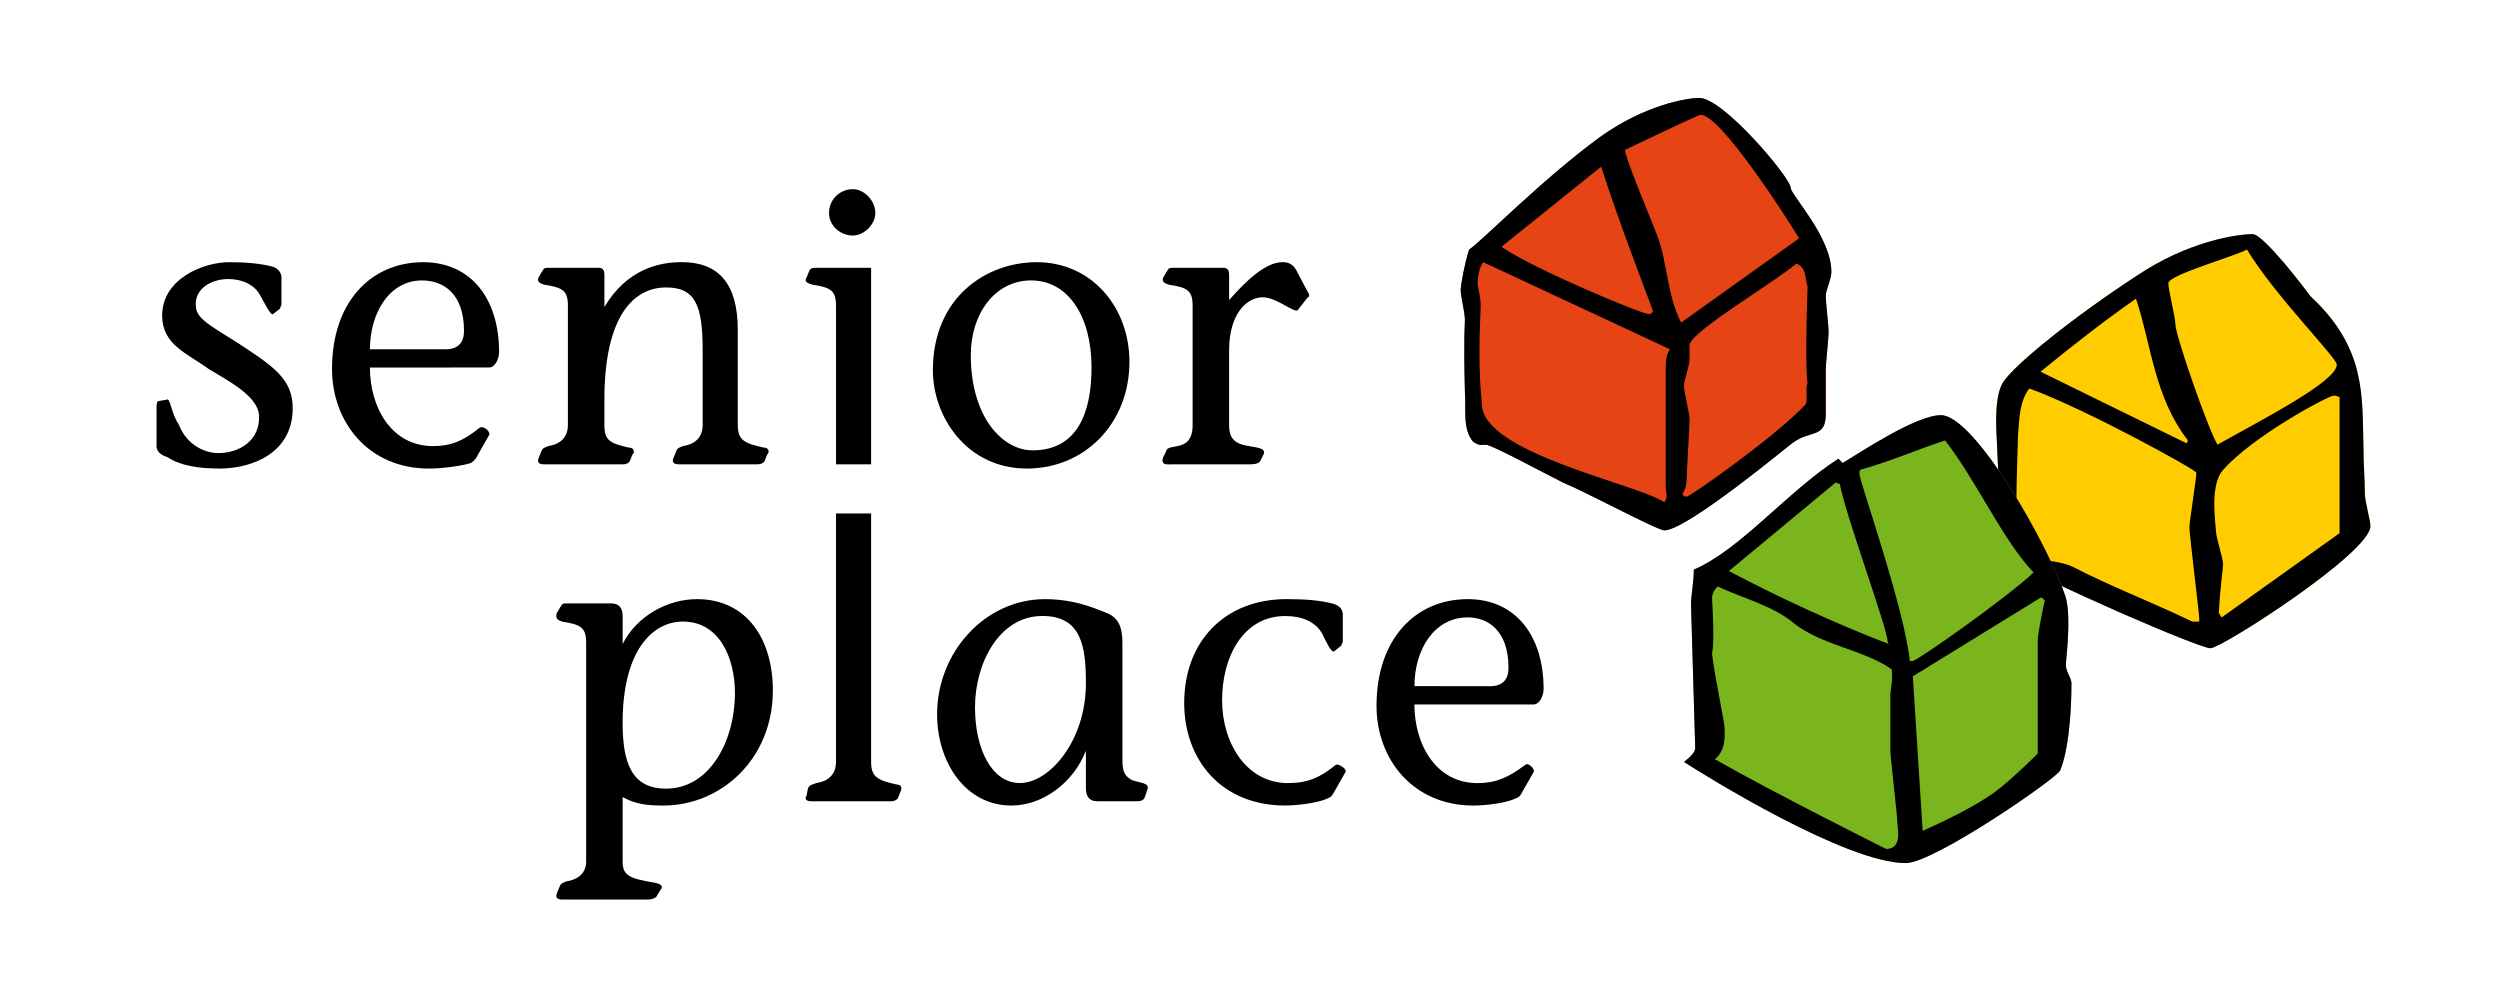
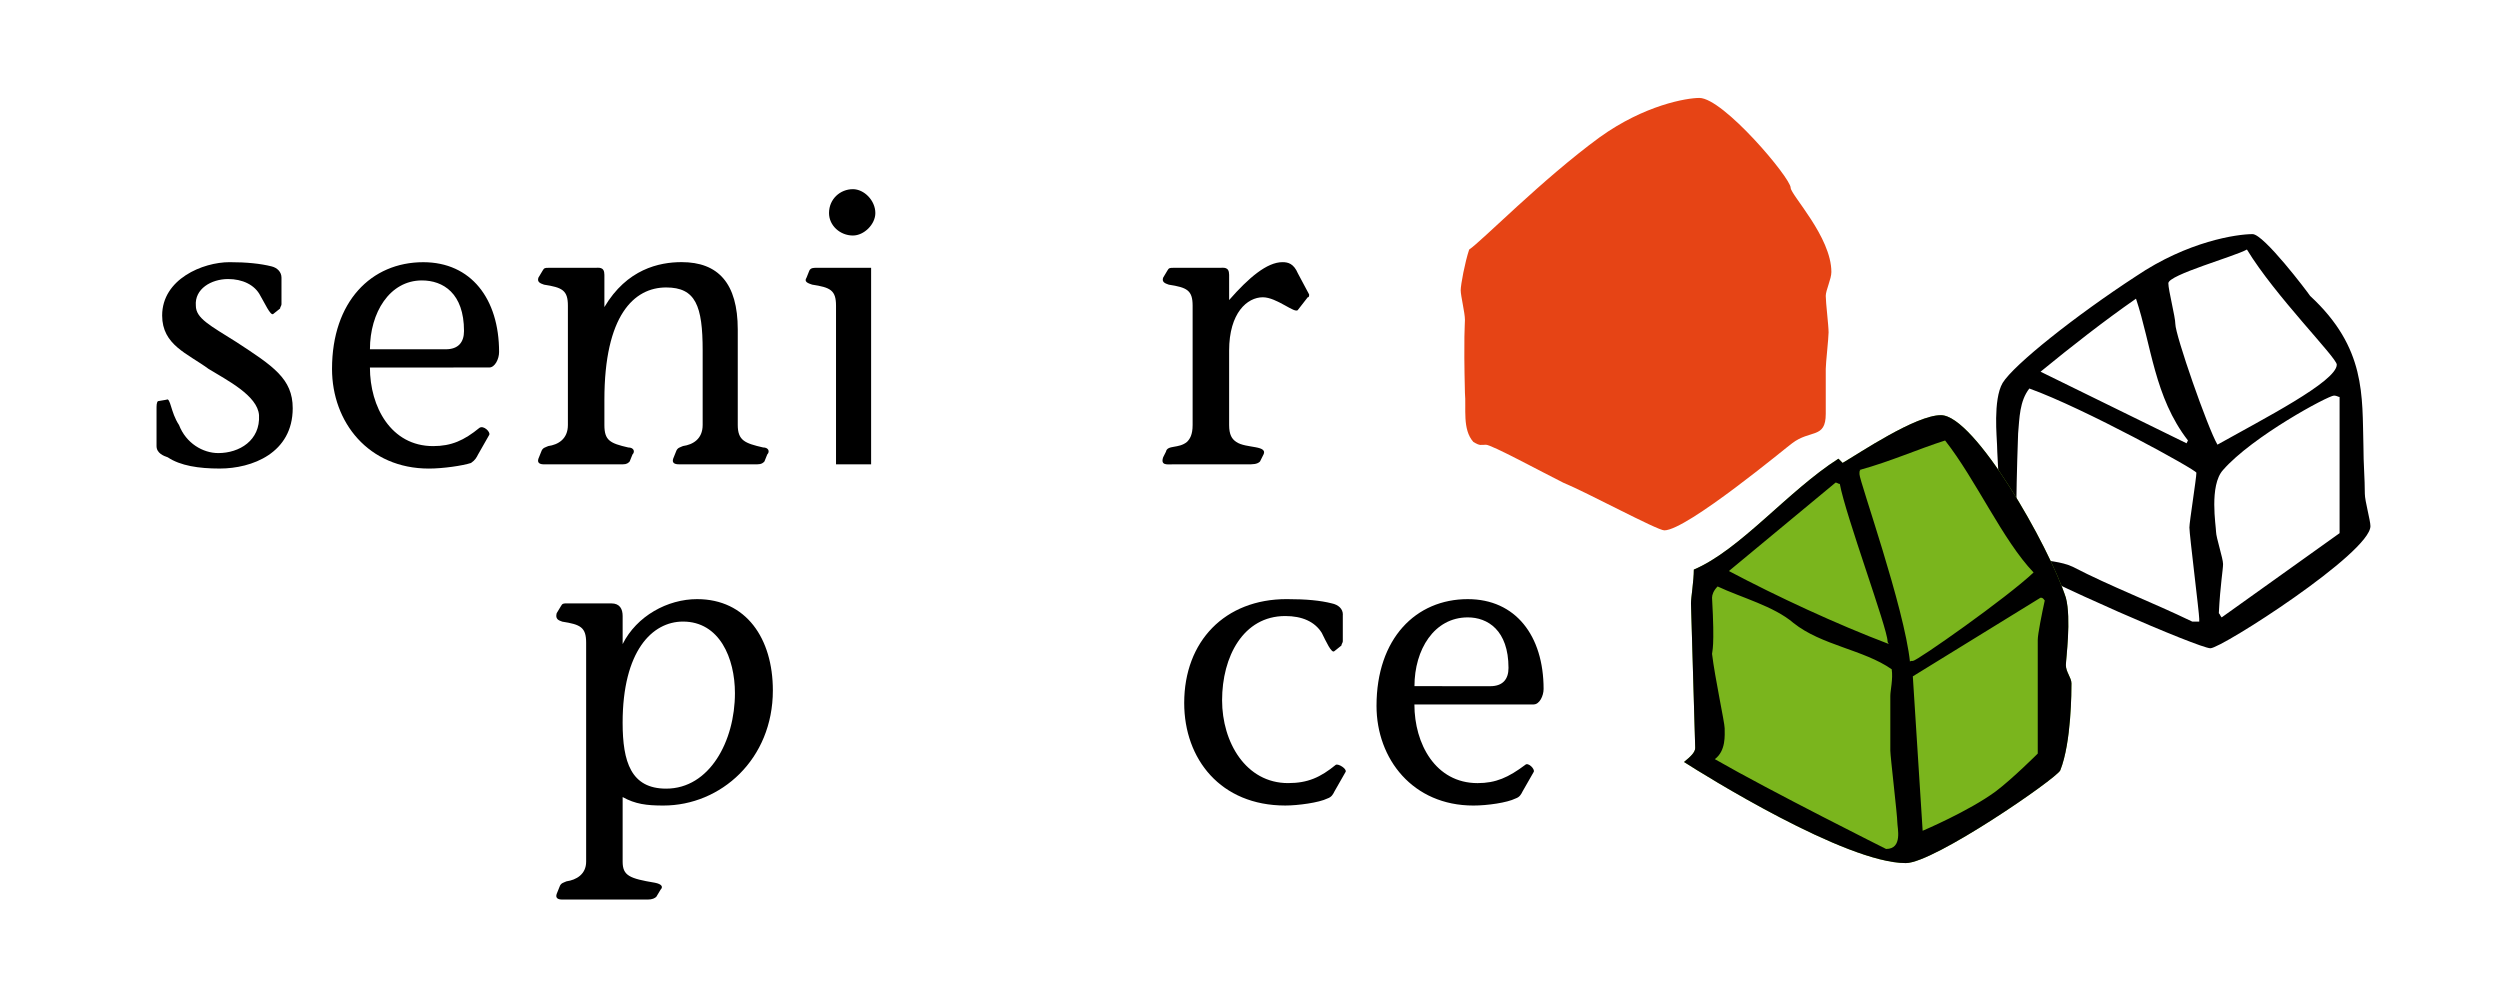
<svg xmlns="http://www.w3.org/2000/svg" version="1.1" id="Ebene_1" x="0px" y="0px" width="128.215px" height="51.069px" viewBox="0 0 128.215 51.069" enable-background="new 0 0 128.215 51.069" xml:space="preserve">
-   <path fill="#FFCC00" d="M118.476,15.175c2.881,2.664,2.664,5.111,2.735,7.703c0,0.938,0.072,1.656,0.072,2.449  c0,0.359,0.287,1.367,0.287,1.656c0,1.367-7.631,6.264-8.207,6.264s-8.424-3.385-10.656-4.752c0-0.721-0.287-5.184-0.287-5.688  c0-0.287-0.217-2.304,0.287-3.168c0.576-0.937,3.744-3.455,6.84-5.472c2.664-1.801,5.185-2.16,5.978-2.16  C116.101,12.007,118.333,14.958,118.476,15.175L118.476,15.175z" />
  <path d="M104.652,19.063l7.488,3.672l0.071-0.146c-1.729-2.231-1.871-4.896-2.664-7.271  C107.892,16.47,106.236,17.767,104.652,19.063L104.652,19.063z M111.206,14.526c0,0.358,0.358,1.729,0.358,2.088  c0,0.576,1.656,5.328,2.16,6.191c2.305-1.296,6.12-3.238,6.12-4.104c0-0.359-3.168-3.527-4.608-5.904  C114.588,13.159,111.206,14.095,111.206,14.526L111.206,14.526z M112.79,31.878c0,0,0-0.071,0-0.143c0-0.289-0.504-4.32-0.504-4.682  c0-0.287,0.358-2.521,0.358-2.808c0-0.145-5.761-3.313-8.567-4.32c-0.505,0.648-0.505,1.513-0.576,2.306  c-0.144,4.104-0.071,4.752-0.071,5.039c0,1.801,1.655,1.225,2.88,1.801c1.943,1.008,4.031,1.799,6.12,2.807H112.79L112.79,31.878z   M114.012,24.103c-0.721,0.793-0.36,2.881-0.36,3.168s0.36,1.367,0.36,1.655c0,0.287-0.145,1.08-0.217,2.521  c0.072,0.072,0.072,0.145,0.146,0.217l6.047-4.32V20.36c-0.071,0-0.144-0.072-0.286-0.072  C119.413,20.286,115.525,22.374,114.012,24.103L114.012,24.103z M118.476,15.175c2.881,2.664,2.664,5.111,2.735,7.703  c0,0.938,0.072,1.656,0.072,2.449c0,0.359,0.287,1.367,0.287,1.656c0,1.367-7.631,6.264-8.207,6.264s-8.424-3.385-10.656-4.752  c0-0.721-0.287-5.184-0.287-5.688c0-0.287-0.217-2.304,0.287-3.168c0.576-0.937,3.744-3.455,6.84-5.472  c2.664-1.801,5.185-2.16,5.978-2.16C116.101,12.007,118.333,14.958,118.476,15.175L118.476,15.175z" />
  <path d="M35.028,31.878c1.872,0,2.664,1.873,2.664,3.672c0,2.449-1.296,4.896-3.528,4.896c-1.8,0-2.232-1.367-2.232-3.383  C31.933,33.39,33.444,31.878,35.028,31.878L35.028,31.878z M31.933,40.878c0.648,0.361,1.224,0.435,2.088,0.435  c2.952,0,5.616-2.377,5.616-5.904c0-2.664-1.368-4.682-3.888-4.682c-1.512,0-3.096,0.864-3.816,2.305l0,0v-1.439  c0-0.358-0.144-0.647-0.576-0.647h-2.304c-0.144,0-0.216,0-0.288,0.145l-0.216,0.359c-0.072,0.289,0.072,0.359,0.288,0.432  c0.936,0.146,1.224,0.289,1.224,1.08v11.23c0,0.647-0.504,0.936-1.008,1.008c-0.144,0.072-0.288,0.072-0.36,0.289l-0.144,0.359  c-0.072,0.217,0.072,0.286,0.288,0.286h4.392c0.216,0,0.36-0.069,0.432-0.143l0.216-0.361c0.144-0.143,0.072-0.287-0.288-0.358  c-1.296-0.217-1.656-0.359-1.656-1.08V40.878L31.933,40.878z" />
-   <path d="M44.676,26.335v12.744c0,0.791,0.36,0.937,1.296,1.152c0.288,0,0.288,0.215,0.216,0.358l-0.144,0.359  c-0.072,0.072-0.144,0.145-0.36,0.145H41.58c-0.144,0-0.36-0.071-0.216-0.288l0.072-0.359c0.072-0.215,0.288-0.215,0.432-0.287  c0.504-0.072,1.008-0.361,1.008-1.08V26.335H44.676L44.676,26.335z" />
-   <path d="M53.46,31.591c2.016,0,2.232,1.584,2.232,3.455c0,2.953-1.872,5.113-3.384,5.113c-1.44,0-2.304-1.729-2.304-3.889  C50.004,34.038,51.229,31.591,53.46,31.591L53.46,31.591z M57.564,32.958c0-1.295-0.576-1.438-1.152-1.656  c-0.864-0.358-1.8-0.575-2.808-0.575c-3.096,0-5.544,2.735-5.544,5.903c0,2.449,1.44,4.683,3.816,4.683  c1.584,0,3.168-1.152,3.816-2.81l0,0v1.943c0,0.432,0.216,0.647,0.576,0.647h1.944c0.216,0,0.432,0,0.504-0.217l0.144-0.432  c0.072-0.287-0.36-0.287-0.792-0.432c-0.432-0.218-0.504-0.505-0.504-1.08V32.958L57.564,32.958z" />
  <path d="M68.87,31.519c0-0.287-0.218-0.504-0.576-0.576c-0.576-0.146-1.297-0.217-2.306-0.217c-3.167,0-5.255,2.159-5.255,5.328  c0,2.881,1.872,5.258,5.184,5.258c0.647,0,1.729-0.146,2.16-0.361c0.217-0.072,0.289-0.215,0.36-0.359l0.575-1.008  c0.072-0.145-0.36-0.432-0.504-0.36c-0.793,0.647-1.44,0.938-2.448,0.938c-2.16,0-3.384-2.088-3.384-4.248  c0-2.231,1.08-4.32,3.241-4.32c0.863,0,1.512,0.287,1.871,0.863c0.217,0.433,0.504,1.08,0.648,0.937l0.359-0.287  c0-0.072,0.072-0.146,0.072-0.217v-1.369H68.87z" />
  <path d="M78.661,36.126c0.289,0,0.504-0.432,0.504-0.791c0-2.735-1.439-4.608-3.888-4.608c-2.664,0-4.681,2.018-4.681,5.473  c0,2.736,1.871,5.113,4.968,5.113c0.722,0,1.729-0.146,2.16-0.361c0.217-0.072,0.288-0.215,0.36-0.359l0.576-1.008  c0.07-0.145-0.289-0.504-0.434-0.36c-0.863,0.647-1.512,0.938-2.447,0.938c-2.16,0-3.24-2.018-3.24-4.033h6.121V36.126z   M72.542,35.19c0-1.871,1.008-3.527,2.735-3.527c1.009,0,2.088,0.648,2.088,2.592c0,0.576-0.288,0.937-0.937,0.937L72.542,35.19  L72.542,35.19z" />
  <path d="M8.028,22.878c0,0.361,0.36,0.504,0.576,0.576c0.648,0.432,1.584,0.576,2.664,0.576c1.656,0,3.744-0.791,3.744-3.096  c0-1.513-1.008-2.16-2.88-3.386c-1.368-0.862-2.088-1.223-2.088-1.87c-0.072-0.863,0.792-1.367,1.656-1.367  c0.72,0,1.368,0.287,1.656,0.862c0.216,0.359,0.504,1.009,0.648,0.937l0.36-0.287c0-0.072,0.072-0.145,0.072-0.217v-1.367  c0-0.289-0.216-0.504-0.504-0.576c-0.576-0.145-1.296-0.217-2.16-0.217c-1.368,0-3.456,0.865-3.456,2.736  c0,1.512,1.296,1.942,2.376,2.735c0.936,0.576,2.52,1.367,2.592,2.375c0.072,1.297-1.008,1.945-2.088,1.945  c-0.792,0-1.656-0.504-2.016-1.441c-0.432-0.646-0.432-1.438-0.648-1.295L8.1,20.574c-0.072,0.072-0.072,0.215-0.072,0.432V22.878  L8.028,22.878z" />
  <path d="M25.092,18.847c0.288,0,0.504-0.433,0.504-0.793c0-2.734-1.44-4.607-3.888-4.607c-2.664,0-4.68,2.016-4.68,5.473  c0,2.736,1.872,5.111,4.968,5.111c0.72,0,1.728-0.146,2.16-0.287c0.216-0.145,0.288-0.289,0.36-0.432l0.576-1.011  c0.072-0.143-0.288-0.504-0.504-0.358c-0.792,0.647-1.44,0.936-2.376,0.936c-2.16,0-3.24-2.016-3.24-4.03L25.092,18.847  L25.092,18.847z M18.973,17.911c0-1.873,1.008-3.529,2.664-3.529c1.08,0,2.16,0.648,2.16,2.593c0,0.575-0.288,0.938-0.936,0.938  L18.973,17.911L18.973,17.911z" />
  <path d="M30.997,14.095c0-0.433-0.288-0.359-0.504-0.359h-2.376c-0.144,0-0.216,0-0.288,0.143l-0.216,0.361  c-0.072,0.215,0.072,0.287,0.288,0.359c0.936,0.145,1.224,0.286,1.224,1.08v6.118c0,0.722-0.504,1.009-1.008,1.08  c-0.144,0.072-0.288,0.072-0.36,0.289l-0.144,0.359c-0.072,0.217,0.072,0.289,0.288,0.289h4.032c0.216,0,0.288-0.072,0.36-0.146  l0.144-0.358c0.144-0.146,0.072-0.361-0.216-0.361c-0.936-0.215-1.224-0.359-1.224-1.152v-1.295c0-4.319,1.512-5.76,3.168-5.76  c1.512,0,1.872,0.937,1.872,3.24v3.813c0,0.722-0.504,1.009-1.008,1.08c-0.144,0.072-0.288,0.072-0.36,0.289l-0.144,0.359  c-0.072,0.217,0.072,0.289,0.288,0.289h4.032c0.216,0,0.288-0.072,0.36-0.146l0.144-0.358c0.144-0.146,0.072-0.361-0.216-0.361  c-0.936-0.215-1.296-0.359-1.296-1.152v-4.895c0-2.377-1.008-3.457-2.88-3.457c-1.152,0-2.808,0.359-3.96,2.305l0,0V14.095  L30.997,14.095z" />
-   <path d="M53.172,13.446c-2.592,0-5.328,1.801-5.328,5.545c0,2.375,1.728,5.039,4.824,5.039c2.952,0,5.256-2.305,5.256-5.473  C57.924,15.751,55.98,13.446,53.172,13.446L53.172,13.446z M52.884,14.382c1.872,0,3.096,1.802,3.096,4.466  c0,2.305-0.72,4.248-3.024,4.248c-1.512,0-3.168-1.656-3.168-4.896C49.789,16.11,51.012,14.382,52.884,14.382L52.884,14.382z" />
  <path d="M63.037,14.095c0-0.433-0.288-0.359-0.504-0.359h-2.376c-0.144,0-0.216,0-0.288,0.143l-0.216,0.361  c-0.072,0.215,0.072,0.287,0.288,0.359c0.936,0.145,1.224,0.286,1.224,1.08v6.118c0,0.504-0.144,0.722-0.288,0.865  c-0.432,0.359-1.008,0.144-1.08,0.504l-0.144,0.287c-0.144,0.432,0.216,0.361,0.504,0.361h3.816c0.288,0,0.504,0,0.648-0.146  l0.144-0.289c0.36-0.575-0.864-0.358-1.368-0.719c-0.216-0.145-0.36-0.361-0.36-0.865v-3.813c0-1.945,0.936-2.736,1.728-2.736  c0.719,0,1.655,0.863,1.799,0.648l0.504-0.648c0.072,0,0.072-0.072,0.072-0.145l-0.576-1.08c-0.215-0.504-0.504-0.576-0.791-0.576  c-0.792,0-1.729,0.793-2.736,1.943V14.095L63.037,14.095z" />
  <path d="M42.876,23.815v-8.137c0-0.794-0.288-0.937-1.224-1.08c-0.216-0.072-0.432-0.146-0.288-0.359l0.144-0.361  c0.072-0.143,0.216-0.143,0.36-0.143h2.808v10.08H42.876L42.876,23.815z M42.517,10.927c0,0.648,0.576,1.152,1.224,1.152  c0.576,0,1.152-0.576,1.152-1.152c0-0.647-0.576-1.225-1.152-1.225C43.092,9.702,42.517,10.206,42.517,10.927L42.517,10.927z" />
  <path fill="#7AB51D" d="M105.95,30.655c0.286,1.08,0,3.168,0,3.455c0,0.358,0.286,0.647,0.286,0.936c0,0.361,0,3.025-0.575,4.465  c-0.216,0.433-6.479,4.753-7.92,4.753c-3.097,0-10.367-4.537-11.375-5.185c0.358-0.289,0.575-0.504,0.575-0.721l-0.217-7.416  c0-0.287,0.146-1.152,0.146-1.729c2.375-1.008,4.823-4.03,7.416-5.688l0.215,0.217c0.864-0.504,3.744-2.449,5.041-2.449  C101.269,21.294,105.084,27.991,105.95,30.655L105.95,30.655z" />
  <path d="M95.437,24.103c-0.072,0-0.072,0.071-0.072,0.217c0,0.359,2.304,6.84,2.593,9.646c0-0.069,0-0.069,0.145-0.069  c0.215,0,4.822-3.24,6.191-4.537c-1.584-1.656-2.953-4.752-4.537-6.769c-1.367,0.433-2.807,1.08-4.392,1.513H95.437L95.437,24.103z   M87.804,30.655c0.146,2.592,0,2.734,0,2.879c0.146,1.225,0.647,3.529,0.647,3.816c0,0.358,0.072,1.151-0.504,1.584  c2.881,1.655,8.783,4.606,8.783,4.606c0.864,0,0.576-1.08,0.576-1.367c0-0.358-0.359-3.385-0.359-3.672v-2.809  c0-0.287,0.145-0.863,0.072-1.367c-1.439-1.008-3.602-1.225-5.041-2.377c-1.008-0.863-2.664-1.295-3.889-1.871  C87.875,30.294,87.804,30.51,87.804,30.655L87.804,30.655z M88.668,29.286c2.447,1.297,5.543,2.736,8.207,3.744  c0,0-0.071-0.072-0.071-0.146c0-0.646-2.16-6.479-2.447-8.063c-0.071,0-0.146-0.072-0.217-0.072L88.668,29.286L88.668,29.286z   M98.101,34.687l0.504,7.92c0,0,2.375-1.008,3.744-2.017c0.862-0.647,2.159-1.942,2.159-1.942v-5.832  c0-0.289,0.216-1.369,0.359-2.019c-0.072-0.071-0.072-0.143-0.217-0.143L98.101,34.687L98.101,34.687z M105.95,30.655  c0.286,1.08,0,3.168,0,3.455c0,0.358,0.286,0.647,0.286,0.936c0,0.361,0,3.025-0.575,4.465c-0.216,0.433-6.479,4.753-7.92,4.753  c-3.097,0-10.367-4.537-11.375-5.185c0.358-0.289,0.575-0.504,0.575-0.721l-0.217-7.416c0-0.287,0.146-1.152,0.146-1.729  c2.375-1.008,4.823-4.03,7.416-5.688l0.215,0.217c0.864-0.504,3.744-2.449,5.041-2.449C101.269,21.294,105.084,27.991,105.95,30.655  L105.95,30.655z" />
  <path fill="#E64415" d="M91.836,9.63c0,0.361,2.088,2.521,2.088,4.32c0,0.361-0.288,0.936-0.288,1.225  c0,0.359,0.145,1.513,0.145,1.871c0,0.289-0.145,1.584-0.145,1.873v2.304c0,1.297-0.792,0.793-1.729,1.514  c-0.215,0.143-5.398,4.463-6.551,4.463c-0.359,0-3.961-1.943-5.186-2.447c-1.15-0.576-3.672-1.944-3.959-1.944  c-0.289,0-0.289,0.071-0.648-0.144c-0.576-0.647-0.359-1.729-0.432-2.521c-0.072-2.951,0-3.455,0-3.742  c0-0.361-0.217-1.226-0.217-1.514c0-0.287,0.217-1.439,0.434-2.089c0.646-0.432,3.742-3.6,6.695-5.76  c2.305-1.656,4.463-2.016,5.11-2.016C88.379,5.022,91.836,9.126,91.836,9.63L91.836,9.63z" />
-   <path d="M83.34,7.687c0,0.358,1.08,2.951,1.656,4.393c0.504,1.295,0.504,3.096,1.224,4.463l6.049-4.319  c-0.647-1.08-4.033-6.336-5.041-6.336C87.084,5.885,83.34,7.687,83.34,7.687L83.34,7.687z M77.004,12.655  c1.656,1.15,7.199,3.455,7.56,3.455c0.146,0,0.146-0.072,0.217-0.146c-1.079-2.879-1.872-4.967-2.663-7.416L77.004,12.655  L77.004,12.655z M75.781,14.526c0,0.289,0.216,0.721,0.144,1.512c-0.144,3.168,0.072,4.394,0.072,4.68  c0,2.521,7.991,4.105,9.36,5.041c0.215-0.288,0.071-0.504,0.071-0.793c0-0.286,0-0.432,0-0.719v-5.545  c0-0.287,0.072-0.576,0.216-0.791l-9.576-4.465C75.853,13.735,75.781,14.239,75.781,14.526L75.781,14.526z M86.652,17.694  c0,0.289,0,0.432,0,0.721c0,0.359-0.287,1.08-0.287,1.367c0,0.289,0.287,1.439,0.287,1.729c0,0.287-0.144,2.664-0.144,2.951  c0,0.361-0.071,0.648-0.217,0.865c0,0.072,0.072,0.144,0.217,0.144c0.144,0,4.392-2.951,6.048-4.681  c0.217-0.215,0-0.791,0.146-1.151c0-0.07-0.146-0.433,0-4.968c-0.146-0.289,0-0.936-0.576-1.151  C91.043,14.454,86.652,17.046,86.652,17.694L86.652,17.694z M91.836,9.63c0,0.361,2.088,2.521,2.088,4.32  c0,0.361-0.288,0.936-0.288,1.225c0,0.359,0.145,1.513,0.145,1.871c0,0.289-0.145,1.584-0.145,1.873v2.304  c0,1.297-0.792,0.793-1.729,1.514c-0.215,0.143-5.398,4.463-6.551,4.463c-0.359,0-3.961-1.943-5.186-2.447  c-1.15-0.576-3.672-1.944-3.959-1.944c-0.289,0-0.289,0.071-0.648-0.144c-0.576-0.647-0.359-1.729-0.432-2.521  c-0.072-2.951,0-3.455,0-3.742c0-0.361-0.217-1.226-0.217-1.514c0-0.287,0.217-1.439,0.434-2.089c0.646-0.432,3.742-3.6,6.695-5.76  c2.305-1.656,4.463-2.016,5.11-2.016C88.379,5.022,91.836,9.126,91.836,9.63L91.836,9.63z" />
</svg>